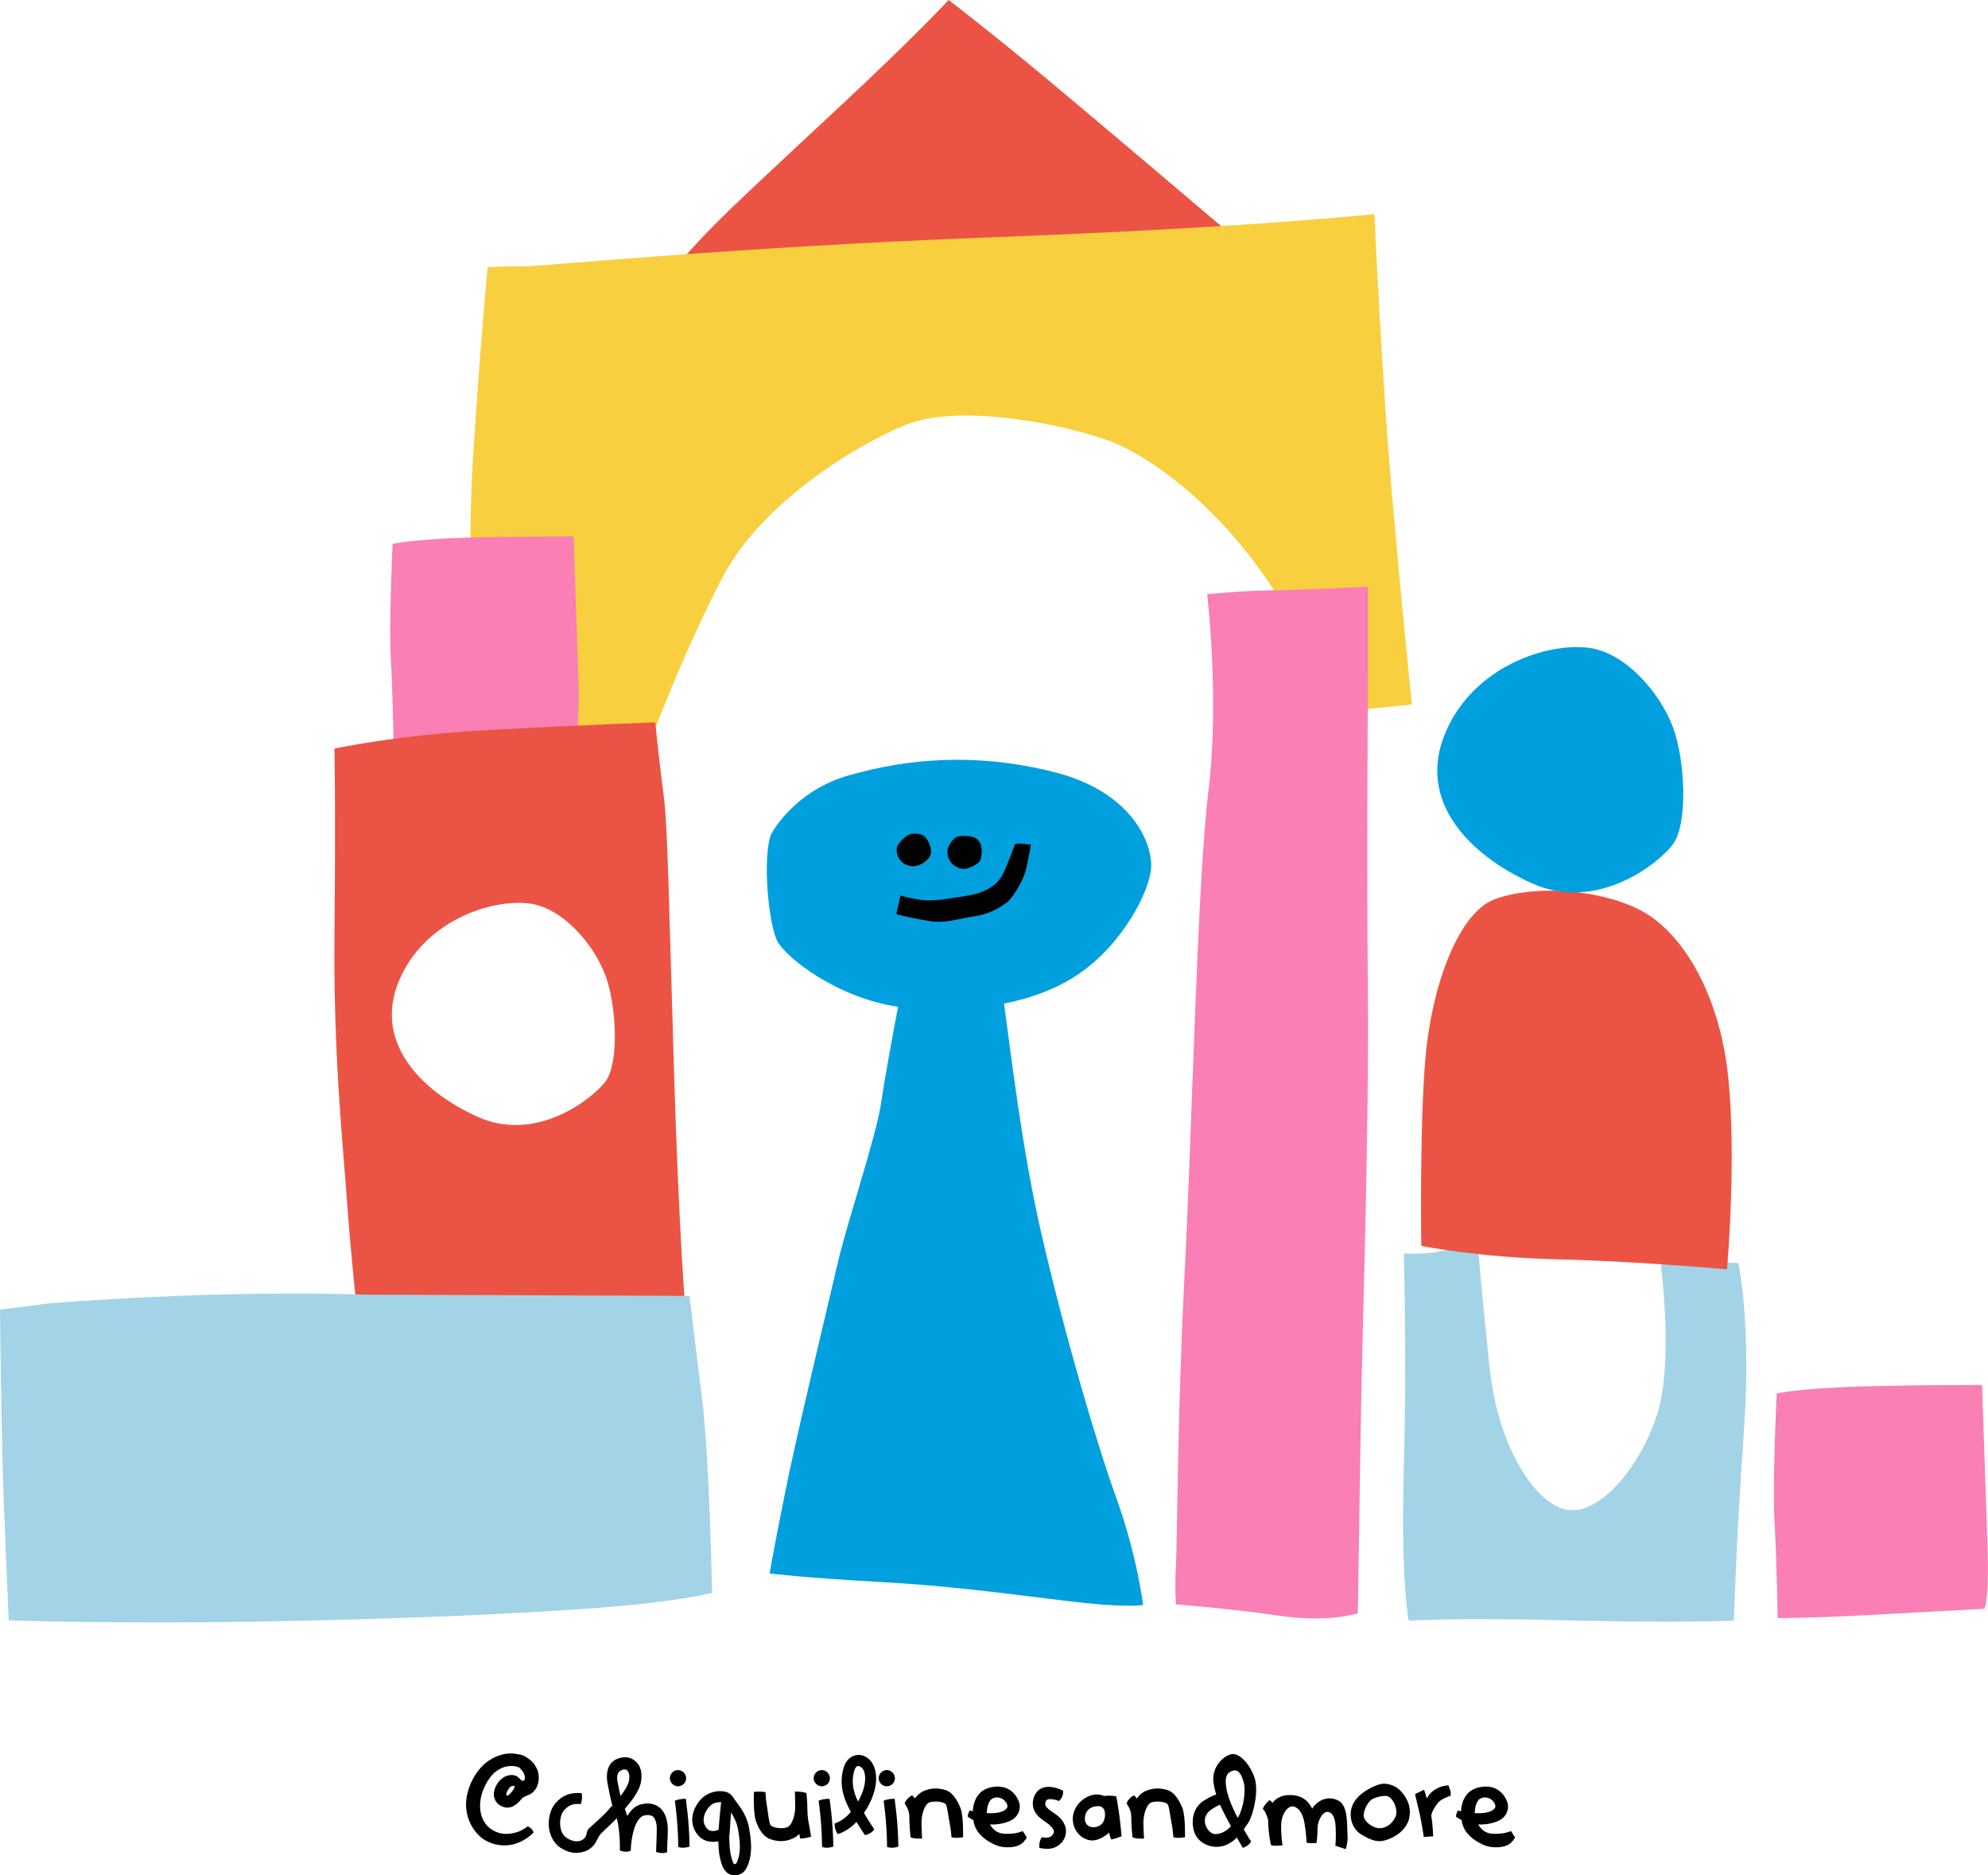
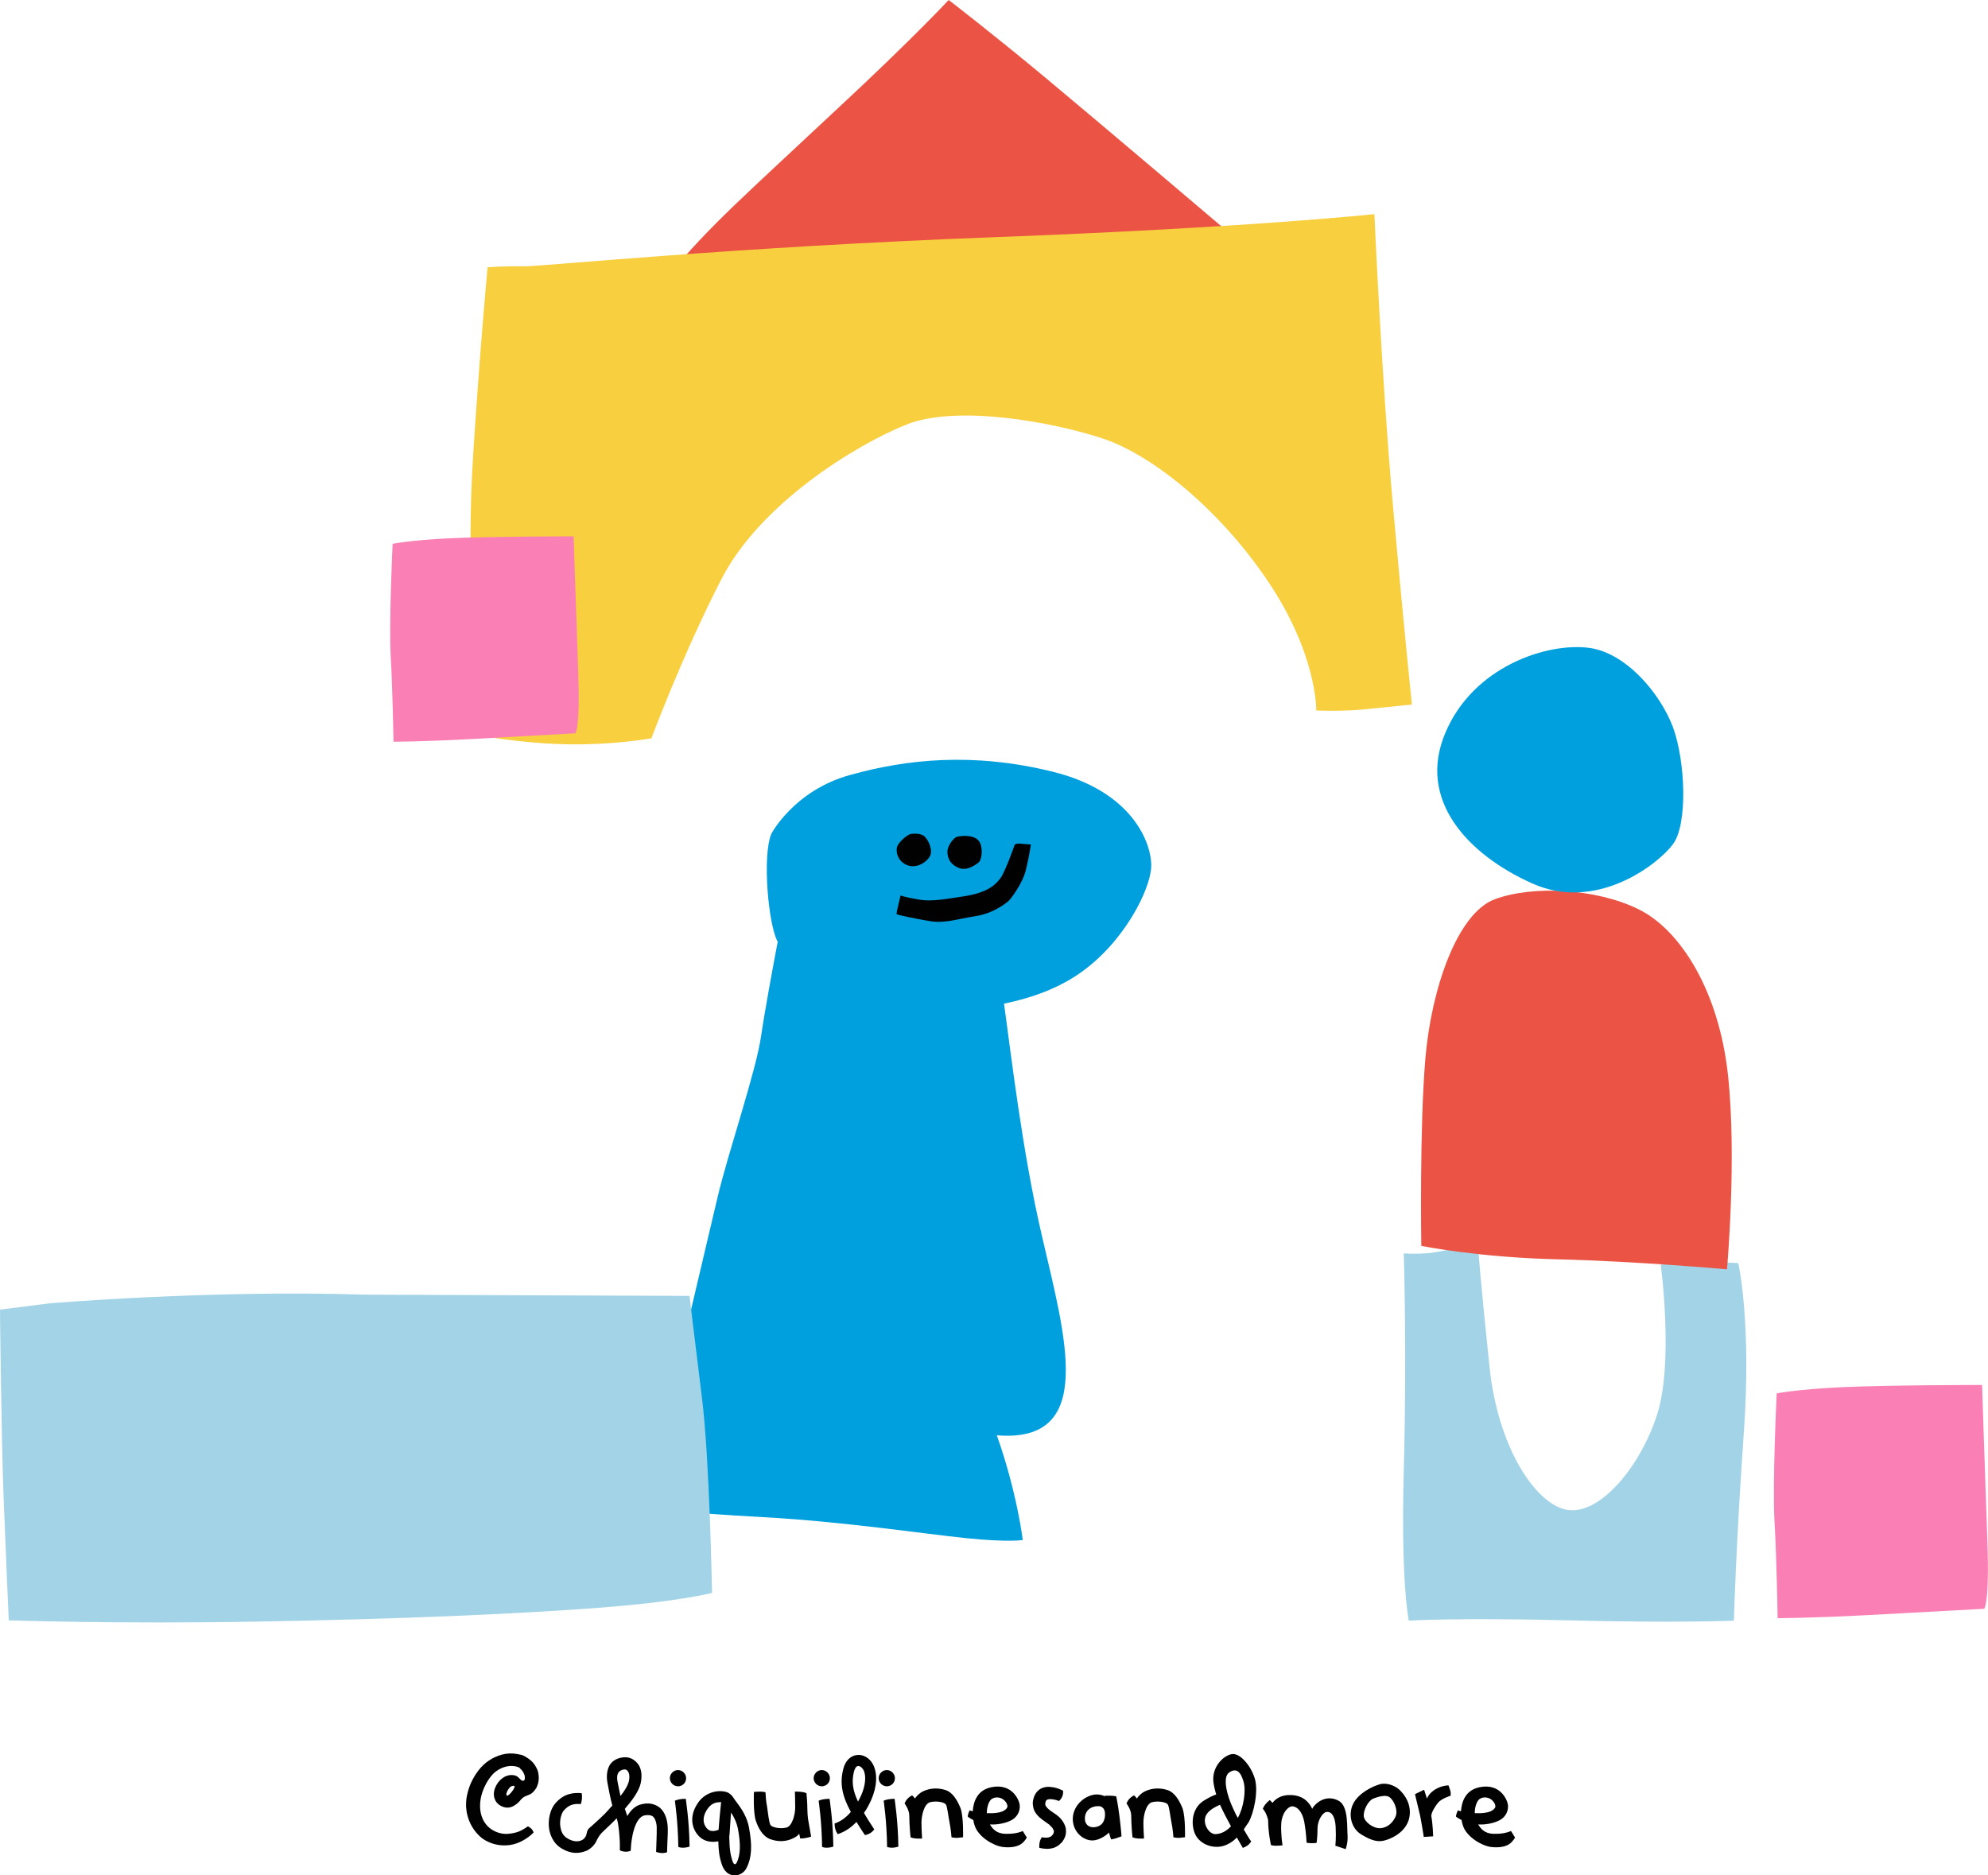
<svg xmlns="http://www.w3.org/2000/svg" viewBox="0 0 636 600" height="600" width="636">
-   <path d="M333.4,395.7c-6.4-27.3-10-59-12.2-74.6c8.9-1.8,17.2-4.9,23.9-9.5c14.5-9.9,23-27.1,23.2-34.4  c0.2-7.3-5.9-24-31.5-30.3c-25.5-6.3-46.7-4-64.7,1c-18,4.9-25.3,18.8-25.3,18.8c-3,6.9-1,29.3,2,34.6c2.9,5.2,18.9,17.9,38.5,20.8  c-1.4,7.4-4.1,21.9-5.3,30.1c-1.6,11.3-10.7,37.8-13.9,51.5c-3.2,13.7-13.5,56.4-17,74.2c-3.6,17.8-4.9,25.5-4.9,25.5  s11.1,1.4,36.6,2.8c25.5,1.4,51.1,5.3,64.7,6.7c13.7,1.4,18.2,0.6,18.2,0.6s-1.8-15.2-8.3-33.5C350.8,461.8,340.9,428,333.4,395.7" style="fill:#00A0DF;" />
+   <path d="M333.4,395.7c-6.4-27.3-10-59-12.2-74.6c8.9-1.8,17.2-4.9,23.9-9.5c14.5-9.9,23-27.1,23.2-34.4  c0.2-7.3-5.9-24-31.5-30.3c-25.5-6.3-46.7-4-64.7,1c-18,4.9-25.3,18.8-25.3,18.8c-3,6.9-1,29.3,2,34.6c-1.4,7.4-4.1,21.9-5.3,30.1c-1.6,11.3-10.7,37.8-13.9,51.5c-3.2,13.7-13.5,56.4-17,74.2c-3.6,17.8-4.9,25.5-4.9,25.5  s11.1,1.4,36.6,2.8c25.5,1.4,51.1,5.3,64.7,6.7c13.7,1.4,18.2,0.6,18.2,0.6s-1.8-15.2-8.3-33.5C350.8,461.8,340.9,428,333.4,395.7" style="fill:#00A0DF;" />
  <path d="M291.4,266.8c-1.3,0.3-4.3,2.9-4.5,4.5c-0.2,1.6,0.3,4.1,3.1,5.4c2.8,1.3,6.1-0.5,7.4-2.6  c1.3-2-0.5-5.8-2-6.8C293.8,266.4,291.4,266.8,291.4,266.8" style="fill:#010101;" />
  <path d="M306.2,267.7c-0.9,0.2-3.2,2.7-3.1,5c0.1,2.3,1.2,4,3.7,5c2.5,1,5.2-0.9,6.3-1.8  c1.1-0.9,1.5-5.1,0-6.9C311.6,267.1,308,267.3,306.2,267.7" style="fill:#010101;" />
  <path d="M324.6,270.3c0,0-3,8.6-4.5,10.6c-1.5,2-3.9,4.7-12,5.9c-8,1.3-11.2,1.6-14.7,0.9  c-3.6-0.6-5.3-1.2-5.3-1.2s-0.6,2.6-0.8,3.4c-0.2,0.8-0.5,2.2-0.5,2.5c0,0.3,6,1.5,10.7,2.3c4.7,0.8,8.8-0.7,14.6-1.6  c5.8-0.9,9.8-4.2,10.5-4.8c0.7-0.6,4.5-5.5,5.6-10c1.1-4.5,1.6-8.1,1.6-8.1s-2.1-0.2-3.5-0.3C324.9,269.8,324.6,270.3,324.6,270.3" style="fill:#010101;" />
  <path d="M334.5,24.9c-17.3-14.4-31-24.9-31-24.9S292,12.4,268.1,34.6c-23.8,22.2-31.5,29.3-38.9,36.7  c-7.4,7.4-14.7,15.9-14.7,15.9s46.3-6.3,70.6-8.4c24.3-2.1,40.7-3.3,66.5-4c25.8-0.7,40.8-1,40.8-1S351.8,39.3,334.5,24.9" style="fill:#EB5444;" />
  <path d="M156,85.5c0,0-2.3,24-4.6,59.6c-2.3,35.6,0.8,57.7,0.4,70.9c-0.4,13.2,0,19,0,19s13.2,2.7,28.7,3.1  c15.5,0.4,27.9-1.9,27.9-1.9s10.1-27.1,22.5-51.1c12.4-24,42.6-42.6,58.9-49.2c16.3-6.6,47.2-0.8,62.7,4.3  c15.5,5,37.2,22.1,53.1,45.7c15.9,23.6,15.5,41.4,15.5,41.4s8.1,0.4,15.9-0.4c7.7-0.8,14.7-1.5,14.7-1.5s-2.7-25.6-6.2-65.1  c-3.5-39.5-5.8-91.8-5.8-91.8s-39.5,4.3-122,7.4c-82.5,3.1-143.7,9.3-149.9,9.3C161.4,85.1,156,85.5,156,85.5" style="fill:#F8CF3F;" />
-   <path d="M386.2,190.1c0,0,4,33.7,0.4,63c-3.6,29.3-5.2,107.5-7.6,154c-2.4,46.5-2.4,88.2-2.8,94.2  c-0.4,6,0,12,0,12s16.4,1.2,32.9,3.6c16.4,2.4,25.3-0.8,25.3-0.8s0.8-54.5,1.2-74.6c0.4-20,2.4-81.4,2-124.7  c-0.4-43.3,0-87.8,0-102.2v-26.9c0,0-24.5,1.2-31.7,1.2C398.7,188.9,386.2,190.1,386.2,190.1" style="fill:#F97FB5;" />
  <path d="M125.6,174c0,0-1.2,25.5-0.6,36c0.6,10.5,0.9,27.3,0.9,27.3s9.3,0,25.8-0.9  c16.5-0.9,32.4-1.8,32.4-1.8s1.5-1.5,0.9-18.9c-0.6-17.4-1.5-44.1-1.5-44.1s-26.1,0-39.3,0.6C131,172.8,125.6,174,125.6,174" style="fill:#F97FB5;" />
-   <path d="M215.6,341.8c-1.6-52.9-2-77.4-3.2-86.6c-1.2-9.2-2.8-24.1-2.8-24.1s-22.5,0.8-52.5,2.4  c-30.1,1.6-50.1,6-50.1,6s0.4,20.5,0,59.3c-0.4,38.9,2.8,68.2,4,85.4c1.2,17.2,3.6,38.9,3.6,38.9s32.1-0.4,63-1.2  c30.9-0.8,41.7-2.4,41.7-2.4S217.2,394.8,215.6,341.8 M193.7,346c-4.4,5.8-22.3,19.7-40.9,11.3c-18.6-8.4-33.2-24.1-25.2-43.4  c8-19.3,29.7-26.5,42-24.8c10.6,1.5,20.4,13.1,24.1,23C197.3,322,198.1,340.2,193.7,346" style="fill:#EB5444;" />
  <path d="M0,419c0,0,0.4,41.3,1.2,61.3c0.8,20,1.6,38.1,1.6,38.1s34.5,1.2,79.8,0.4  c45.3-0.8,82.2-2.4,108.7-4.4c26.5-2,36.5-4.8,36.5-4.8s-0.8-42.9-3.2-62.1c-2.4-19.2-4-32.9-4-32.9l-103.9-0.4  c-49.3-1.6-101,2.8-101,2.8L0,419z" style="fill:#A3D3E6;" />
  <path d="M449.1,401c0,0,1,32.9,0,69.2c-1,36.3,1.6,48.3,1.6,48.3s15.5-1,51-0.1s53,0.1,53,0.1  s0.7-25,3.2-60.4c2.5-35.4-1.8-54-1.8-54s-9.3-0.5-15-0.2c-5.7,0.3-9.8,0.7-9.8,0.7s4.3,31.6-1.3,48.4  c-5.6,16.9-18.3,31.5-28.3,30.1c-10-1.3-22.5-19.5-25.2-46c-2.8-26.6-3.7-38.8-3.7-38.8s-7,1-12.3,2.1  C455.1,401.5,449.1,401,449.1,401" style="fill:#A3D3E6;" />
  <path d="M454.7,398.6c0,0,18.2,3.7,43.6,4.3s54.2,3.2,54.2,3.2s3.2-35.8,0.3-62.3  c-2.9-26.5-15-46.2-28.6-52.9c-13.6-6.7-33.9-7.7-46-3.2c-12,4.5-20.3,28.6-22.2,51C454.1,361.1,454.7,398.6,454.7,398.6" style="fill:#EB5444;" />
  <path d="M508.6,207.3c-13.6-1.9-37.5,6-46.3,27.4c-8.9,21.3,7.3,38.7,27.8,47.9c20.5,9.3,40.3-6,45.1-12.5  c4.8-6.4,4-26.6,0-37.5C531.1,221.8,520.3,209,508.6,207.3" style="fill:#00A0DF;" />
  <path d="M568.4,445.8c0,0-1.4,29-0.7,40.9c0.7,11.9,1,31,1,31s10.6,0,29.3-1c18.7-1,36.8-2,36.8-2  s1.7-1.7,1-21.5c-0.7-19.8-1.7-50.1-1.7-50.1s-29.6,0-44.6,0.7C574.5,444.5,568.4,445.8,568.4,445.8" style="fill:#F97FB5;" />
  <path d="M349.9,588.8c2-0.2,4-1.6,4.9-2.5c0.4,1.7,0.7,2.2,0.7,2.2s1.1-0.2,1.9-0.5c0.8-0.3,1.4-0.5,1.4-0.5  s-0.2-2.8-0.7-6.7c-0.5-3.9-1-6.1-1-6.1s-1.1-0.2-2-0.2c-0.9,0-1.6,0-1.6,0c0,0,0,0.1,0,0.2c-0.7-0.3-1.5-0.6-2.6-0.6  c-3.2,0-7.5,3-7.7,7.6C343.1,586.3,346.9,589.1,349.9,588.8z M347.1,581.3c0.3-2.7,2.8-3.7,4.9-3.4c0,0,1.1,0.3,1.4,1.5  c0.3,1.2,0.2,4.1-2.1,4.9C348.9,585.2,346.8,584,347.1,581.3z M382.3,586.7c1.3,3,5.2,4.9,9,3.9c1.7-0.5,3.2-1.5,4.4-2.7  c1.2,2.1,1.9,3.3,1.9,3.3s0.6-0.2,1.4-0.7c0.8-0.5,1.3-1.4,1.3-1.4c-0.2-0.1-1.2-1.7-2.4-3.8c0.5-0.8,1-1.5,1.5-2.2  c1.7-2.9,3.3-10.1,2-14.2c-1.3-4.1-4.7-8.1-7.3-7.7c-2.6,0.4-6.5,4-5.9,9c0.2,1.4,0.5,2.7,0.9,3.9c-1.2,0.4-2.6,1.1-4.3,2.2  C381.2,578.8,381,583.7,382.3,586.7z M393.2,567.1c2.3-1.6,3.7-0.3,4.6,2.8c0.9,2.8,0.1,8.4-1.8,11.7c-0.6-1-1.1-2.1-1.5-3  C392.6,574.6,391,568.7,393.2,567.1z M386.2,580.2c1-1.3,2.7-2.2,4.1-2.8c1,2.2,2.1,4.3,3.3,6.5c0.1,0.2,0.2,0.3,0.2,0.4  c-1.6,1.7-3.2,2.4-4.9,2.5C386.6,586.9,384.2,582.8,386.2,580.2z M443.7,588.6c2.7-0.9,5.9-2.9,7-6.4c1-3.5-0.3-6.8-2.5-9.1  c-2.1-2.3-5.1-2.7-6.6-2.3c-2.6,0.7-7,2.9-8.7,6.3c-1.7,3.4-0.6,7.9,2.6,9.8C438.8,588.9,441,589.6,443.7,588.6z M439.2,575.5  c0,0,3.6-1.6,5.2-0.6c1.6,1,2.9,4.3,2.1,6.2c-0.8,1.9-2.5,3.6-4.8,3.8c-2.3,0.2-5.2-2-5.4-3.8C436.1,579.2,437.7,576.2,439.2,575.5z   M478.6,586.7c-2.8,0.1-4.4-0.8-5.7-3c3.1,0.2,6.4-0.8,7.7-1.9c1.6-1.3,2-3.1,1.8-4.5c-0.2-1.4-2.4-6.9-9.1-5.5  c-4.3,0.9-5.7,4.4-5.9,7.7c-0.7-0.2-1-0.3-1-0.3s-0.6,1.2-0.6,2c0,0,0.6,0.5,1.8,1.1c0.1,0.8,0.3,1.5,0.5,2c1.2,3.3,5.6,6.1,8.8,6.6  c3.2,0.4,5.2-0.3,6.2-1.1c1-0.8,1.6-1.9,1.6-1.9l-1.3-2.1C483.4,585.8,481.6,586.7,478.6,586.7z M471.8,580.1c0-1.9,0.6-3.8,1.5-4.5  c1.4-1,3.3-0.5,4.2,0.5c1,1,0.9,1.9,0.9,1.9s-0.2,1.9-4.7,2.1C473.1,580.1,472.4,580.1,471.8,580.1z M322.4,586.7  c-2.8,0.1-4.4-0.8-5.7-3c3.1,0.2,6.4-0.8,7.7-1.9c1.6-1.3,2-3.1,1.8-4.5c-0.2-1.4-2.4-6.9-9.1-5.5c-4.3,0.9-5.7,4.4-5.9,7.7  c-0.7-0.2-1-0.3-1-0.3s-0.6,1.2-0.6,2c0,0,0.6,0.5,1.8,1.1c0.1,0.8,0.3,1.5,0.5,2c1.2,3.3,5.6,6.1,8.8,6.6c3.2,0.4,5.2-0.3,6.2-1.1  c1-0.8,1.6-1.9,1.6-1.9l-1.3-2.1C327.2,585.8,325.5,586.7,322.4,586.7z M315.7,580.1c0-1.9,0.6-3.8,1.5-4.5c1.4-1,3.3-0.5,4.2,0.5  c1,1,0.9,1.9,0.9,1.9s-0.2,1.9-4.7,2.1C316.9,580.1,316.3,580.1,315.7,580.1z M464.1,573.4c0,0.3,0,1.1,0,1.1s-2.9,0.9-4,2.2  c-0.9,1.1-2,2.8-2.2,4.1c0,0.1,0,0.1,0,0.2c0.5,2.8,0.6,6.5,0.6,6.5l-3,0.2c0,0-0.7-4.5-1.2-6.9c-0.5-2.3-1.6-6.5-1.6-6.8l2.9-1.4  c0,0,0.4,1.2,0.9,2.8c0.4-0.8,0.9-1.6,1.7-2.2c2.3-2,5.2-2,5.2-2S464.1,573.1,464.1,573.4z M338.8,576.2c-1-0.4-2.1-0.6-2.9-0.6  c-0.4,0-0.7,0.1-0.9,0.2c-0.2,0.1-0.3,0.2-0.4,0.4c-0.1,0.2-0.2,0.7-0.2,0.9c0,0.3,0,0.5,0.2,0.7c0.2,0.5,1,1.2,1.9,1.8  c0.4,0.3,1,0.7,1.6,1.1c0.5,0.4,1.1,0.9,1.6,1.6c0.5,0.6,0.9,1.4,1.2,2.3c0.2,0.9,0.2,2-0.1,2.9c-0.2,0.4-0.3,0.8-0.6,1.2  c-0.2,0.4-0.4,0.7-0.8,1c-0.6,0.7-1.5,1.2-2.3,1.5c-1.7,0.5-3.2,0.3-4.6,0c-0.1-1.2,0.1-2.4,0.8-3.4c1,0.2,2,0.2,2.6-0.1  c0.3-0.1,0.5-0.3,0.7-0.5c0.1-0.1,0.2-0.3,0.3-0.4c0.1-0.2,0.2-0.3,0.2-0.5c0.1-0.3,0.1-0.5,0-0.7c-0.1-0.2-0.2-0.5-0.5-0.9  c-0.3-0.3-0.6-0.6-1-1c-0.4-0.3-0.8-0.6-1.4-1c-1-0.7-2.3-1.6-3.2-3.2c-0.4-0.8-0.6-1.8-0.6-2.8c0.1-0.9,0.3-1.7,0.7-2.5  c0.4-0.8,1.2-1.7,2.2-2.1c0.9-0.4,1.9-0.5,2.7-0.4c1.6,0.1,2.9,0.6,4.1,1.2C340.2,574.2,339.8,575.3,338.8,576.2z M379.1,587.8  c0,0-0.8,0.1-1.9,0.2c-1.1,0-1.8-0.2-1.8-0.2s-0.2-2.7-0.6-4.6c-0.4-1.9-0.7-5.1-1.2-5.9c-0.6-0.8-3.2-1.2-5.1-0.7  c-1.9,0.6-2.7,4.3-2.7,6.5c0,2.2,0.2,5.1,0.2,5.1s-2.5,0.2-3.7-0.4c0,0-0.4-3.9-0.4-6.9c0-1.9-1.4-3.8-1.5-3.9  c0.4-1.1,1.2-2,2.4-2.6c0.1,0.1,0.5,0.4,0.9,1c0.6-0.9,1.5-1.7,2.4-2.2c2.6-1.3,5.2-1.2,7.4-0.5c2.2,0.7,3.7,3.1,4.8,5.8  C379.3,581.3,379.1,587.8,379.1,587.8z M308.1,587.8c0,0-0.8,0.1-1.9,0.2c-1.1,0-1.8-0.2-1.8-0.2s-0.2-2.7-0.6-4.6  c-0.4-1.9-0.7-5.1-1.2-5.9c-0.6-0.8-3.2-1.2-5.1-0.7c-1.9,0.6-2.7,4.3-2.7,6.5c0,2.2,0.2,5.1,0.2,5.1s-2.5,0.2-3.7-0.4  c0,0-0.4-3.9-0.4-6.9c0-1.9-1.4-3.8-1.5-3.9c0.4-1.1,1.2-2,2.4-2.6c0.1,0.1,0.5,0.4,0.9,1c0.6-0.9,1.5-1.7,2.4-2.2  c2.6-1.3,5.2-1.2,7.4-0.5c2.2,0.7,3.7,3.1,4.8,5.8C308.3,581.3,308.1,587.8,308.1,587.8z M256,588.2c0-0.1-0.1-0.6-0.3-1.5  c-0.5,0.6-1.2,1.1-1.9,1.4c-2.6,1.3-5.2,1.1-7.4,0.3c-2.2-0.8-3.7-3.2-4.6-5.9c-0.9-2.7-0.6-9.2-0.6-9.2s0.8-0.1,1.9-0.1  c1.1,0,1.8,0.2,1.8,0.2s0.1,2.7,0.5,4.6c0.3,1.9,0.6,5.1,1.1,5.9c0.6,0.8,3.2,1.3,5.1,0.8c1.9-0.5,2.8-4.3,2.8-6.4  c0-2.2-0.1-5.1-0.1-5.1s2.5-0.1,3.7,0.5c0,0,0.3,2.7,0.3,5.3c0,1,0.1,1.9,0.2,2.9c0.5,2.9,1,5.6,1,5.7  C258.3,588,257.1,588.2,256,588.2z M283.8,590.9c-0.1-8.3-1.1-14.7-1.1-14.8c0.9-0.4,2.1-0.6,3.5-0.6c0,0.3,1.1,6.8,1.2,15.3  C286.1,591.2,285,591.3,283.8,590.9z M286.3,568.9c0-1.4-1.2-2.6-2.6-2.6s-2.6,1.2-2.6,2.6s1.2,2.6,2.6,2.6S286.3,570.4,286.3,568.9  z M263,590.9c-0.1-8.3-1.1-14.7-1.1-14.8c0.9-0.4,2.1-0.6,3.5-0.6c0,0.3,1.1,6.8,1.2,15.3C265.3,591.2,264.1,591.3,263,590.9z   M265.5,568.9c0-1.4-1.2-2.6-2.6-2.6c-1.4,0-2.6,1.2-2.6,2.6s1.2,2.6,2.6,2.6C264.3,571.5,265.5,570.4,265.5,568.9z M217,590.9  c-0.1-8.3-1.1-14.7-1.1-14.8c0.9-0.4,2.1-0.6,3.5-0.6c0,0.3,1.1,6.8,1.2,15.3C219.3,591.2,218.1,591.3,217,590.9z M219.5,568.9  c0-1.4-1.2-2.6-2.6-2.6c-1.4,0-2.6,1.2-2.6,2.6s1.2,2.6,2.6,2.6C218.3,571.5,219.5,570.4,219.5,568.9z M276.7,587.1  c-1-1.5-1.9-2.9-2.7-4.2c-1.8,1.9-3.8,3.2-6,3.9c-0.7-1-1-2.1-1-3.4c1.8-0.6,3.6-1.8,5.2-3.7c-2.6-4.8-3.7-8.9-2.4-13.8  c0.6-2.5,2.3-4.2,4.3-4.4c2-0.3,4.1,0.9,5.2,3c1.5,2.9,1.3,7.1-0.6,11.4c-0.7,1.5-1.4,2.9-2.3,4.1c0.9,1.6,2,3.3,3.3,5.3  C279,586.2,278,586.9,276.7,587.1z M274.6,565c0,0-0.1,0-0.1,0c-0.6,0.1-1,0.7-1.3,1.8c-0.8,3.2-0.4,6,1.3,9.6c0.3-0.6,0.7-1.3,1-2  c1.4-3.1,1.7-6.4,0.7-8.2C275.7,565.4,275.1,565,274.6,565z M235.1,600c-0.1,0-0.2,0-0.3,0c-1.7-0.1-3.1-1.3-3.8-3.3  c-0.9-2.6-1.1-4.4-1.2-7.6c-1.7,0.3-3.8,0.3-5.6-1.1c-2.7-2.2-4.1-6.6-0.9-11.2c2-3,5.6-4.2,8.6-3.6c1.6,0.3,2.4,1.4,2.9,2.2  c1,1.6,3.9,4.5,4.8,9.2c1.1,5.8,0.9,9.7-0.7,12.9C238.2,599,236.7,600,235.1,600z M233.3,587.6c0.1,4,0.3,5.6,1.1,8  c0.2,0.5,0.4,0.8,0.7,0.8c0.2,0,0.4-0.1,0.6-0.5c1.2-2.5,1.3-5.8,0.4-10.7c-0.4-2.1-1.3-3.9-2.2-5.3c0,0.3-0.1,0.6-0.1,1  c-0.2,2.9-0.4,5.9-0.4,5.9L233.3,587.6z M230.1,576.6c-1.1,0-2.6,0.4-3.8,2.2c-2.2,3.2-0.9,5.6,0.2,6.5c0.9,0.8,2.5,0.5,3.4,0.1  c0.1-1.1,0.2-3,0.4-4.9c0.2-1.7,0.3-3.1,0.4-4C230.5,576.6,230.3,576.6,230.1,576.6z M184.3,592.8c-1.5,0-3.1-0.5-4.6-1.4  c-2.1-1.2-3.5-3.4-4-6.1c-0.5-3,0.3-6.5,2-8.4c2.9-3.3,6-3.4,8.4-3.2c0.2,1.2,0.1,2.4-0.3,3.5c-2.1-0.2-3.7,0.1-5.4,2  c-0.8,0.9-1.5,3.2-1.1,5.4c0.2,1.2,0.7,2.7,2.3,3.6c1.7,1,3.2,1.1,4.4,0.6c1.1-0.5,1.6-1.5,1.7-2.3c0.1-0.7,0.4-1.3,0.9-1.7  c2.4-2.1,5.2-4.7,5.9-5.6c0.2-0.2,0.5-0.6,0.9-1c0.1-0.2,0.3-0.3,0.5-0.5c-0.6-2.3-1.2-5.2-1.6-7.5c-0.5-2.9,0.3-5.1,1.2-6.1  c1.1-1.3,2.9-1.9,4.6-1.9c0,0,0,0,0,0c1.4,0,2.8,0.7,3.8,1.9c1.3,1.5,1.6,3.8,1.1,6.3c-0.6,2.8-3,5.9-5.1,8.3  c0.2,0.6,0.4,1.1,0.5,1.5c0.1,0.2,0.2,0.5,0.3,0.8c1.1-1.9,2.6-3.4,4.7-3.8c2.2-0.5,4-0.1,5.5,1c2.1,1.6,2.6,4.5,2.7,6.1  c0.1,1.4,0,3.2-0.1,5.4c0,0.9-0.1,1.8-0.1,2.9c-1.2,0.4-2.3,0.3-3.5-0.1c0-1,0.1-2,0.1-2.9c0.1-2.1,0.1-3.8,0.1-5.1  c-0.1-1.6-0.6-2.9-1.3-3.4c-0.6-0.4-1.4-0.5-2.6-0.3c-3.2,0.7-4.3,7.5-4.4,11c0,0.1,0,0.2,0,0.3c-1.1,0.5-2.3,0.4-3.5-0.1  c0-0.1,0-0.2,0-0.3c0.1-3.2-0.4-8.5-1-9.9c0,0,0,0,0-0.1c-0.7,0.8-2.6,2.6-4.3,4.2c-0.9,0.8-1.6,1.8-2.1,2.9  c-0.6,1.4-1.8,2.6-3.2,3.3C186.4,592.6,185.4,592.8,184.3,592.8z M190.8,587.6C190.8,587.6,190.8,587.6,190.8,587.6  C190.8,587.6,190.8,587.6,190.8,587.6z M199.9,566.1c-0.6,0-1.3,0.2-1.9,0.8c-0.5,0.6-0.7,1.6-0.5,2.8c0.3,1.7,0.7,3.4,1,4.9  c1.3-1.6,2.4-3.4,2.7-4.8c0.4-1.9-0.1-2.9-0.5-3.3C200.5,566.2,200.1,566.1,199.9,566.1C199.9,566.1,199.9,566.1,199.9,566.1z   M170.9,564.4c-0.5-0.7-1.2-1.3-1.9-1.8c-0.4-0.2-0.7-0.5-1.1-0.7c-0.4-0.2-0.8-0.4-1.3-0.5c-0.8-0.2-1.6-0.3-2.5-0.4  c-3.2-0.2-6.3,1.1-8.7,3c-2.4,2-4,4.6-5.1,7.3c-0.5,1.4-0.9,2.8-1.1,4.3c-0.1,0.7-0.1,1.5-0.1,2.3c0.1,0.8,0.1,1.5,0.3,2.3  c0.6,3,2.3,5.9,4.8,7.9c2.6,1.9,5.8,2.6,8.8,2.2c1.5-0.2,2.9-0.7,4.2-1.4c1.3-0.7,2.5-1.6,3.5-2.6c-0.2-0.8-0.8-1.5-1.8-2  c-1,0.7-2,1.3-3,1.7c-1.1,0.4-2.2,0.6-3.3,0.7c-2.2,0.2-4.4-0.6-6-1.9c-1.6-1.3-2.6-3.3-2.9-5.4c-0.3-2.1,0-4.4,0.8-6.5  c0.8-2.1,2-4.2,3.6-5.7c1.6-1.4,3.7-2.3,5.8-2.2c0.5,0,1,0.1,1.4,0.2c0.2,0.1,0.4,0.2,0.6,0.2c0.2,0.1,0.4,0.2,0.5,0.4  c0.7,0.6,1.1,1.3,1.4,2.1c0.2,0.8,0.2,1.6-0.3,1.8c-0.3,0.1-0.7,0-1.2-0.6c-0.3-0.3-0.6-0.6-0.9-0.8c-0.7-0.4-1.4-0.4-1.9-0.4  c-0.3,0-0.5,0-0.8,0.1c-0.3,0.1-0.7,0.2-1,0.3c-1.1,0.6-1.9,1.3-2.5,2.2c-0.6,0.9-1.1,1.9-1.2,3.2c0,0.7,0,1.4,0.4,2.1  c0.1,0.4,0.4,0.7,0.6,1c0.3,0.3,0.5,0.5,0.8,0.7c0.6,0.4,1.3,0.7,2.1,0.8c0.8,0.1,1.6-0.1,2.2-0.4c1.2-0.6,2-1.4,2.6-2.2  c0.8-0.9,1.4-1,2.3-1.4c0.6-0.2,1.1-0.5,1.5-0.9c0.4-0.4,0.8-0.9,1.1-1.4c1-2,0.9-3.9,0.4-5.6C171.8,565.9,171.4,565.1,170.9,564.4z   M164.5,572c-0.1,0.5-1.4,2.2-2,2.4c-0.1,0.1-0.2,0.1-0.2,0.1c0,0,0,0-0.1,0c0,0-0.1-0.1-0.1-0.1c0,0,0,0,0,0c0,0-0.1-0.1-0.1-0.2  c-0.1-0.7,0.7-2.1,1.4-2.6c0.1-0.1,0.1-0.1,0.2-0.1c0.1,0,0.6-0.3,0.9-0.1S164.6,571.7,164.5,572z M430.5,591.6l-3.3-1.1  c0,0,0.3-2.3,0.1-6.1c-0.2-3.8-1.7-4.9-2.9-4.7c-1.2,0.1-2.9,2.6-2.9,5.3c0,2.7-0.3,4.6-0.3,4.6s-0.6,0.1-1.5,0.1  c-0.8,0-1.7-0.1-1.7-0.2c0-0.1-0.1-2.9-0.7-6.4c-0.6-3.5-2.3-5.1-3.8-5.2c-1.5,0-3.4,2.2-3.6,5.5c-0.2,3.3,0.4,7,0.4,7  s-0.4,0-1.6,0.1c-1.2,0.1-2.1-0.2-2.1-0.2s-0.9-4-0.9-8c-0.6-2.5-1.6-3.5-1.7-3.6c0.3-0.9,1-1.8,2.2-2.8c0.1,0.1,0.4,0.3,0.9,0.9  c1.3-1.8,3.5-2.5,5.3-2.5c2.7-0.1,5.4,0.8,7.1,3.8c0.1,0.2,0.2,0.4,0.3,0.6c0.2-0.4,0.4-0.7,0.6-0.9c2-2.3,5-3.3,8-1.6  c3,1.8,2.5,8.3,2.7,10.8C431.3,589.6,430.5,591.6,430.5,591.6z" style="fill:#010101;" />
</svg>